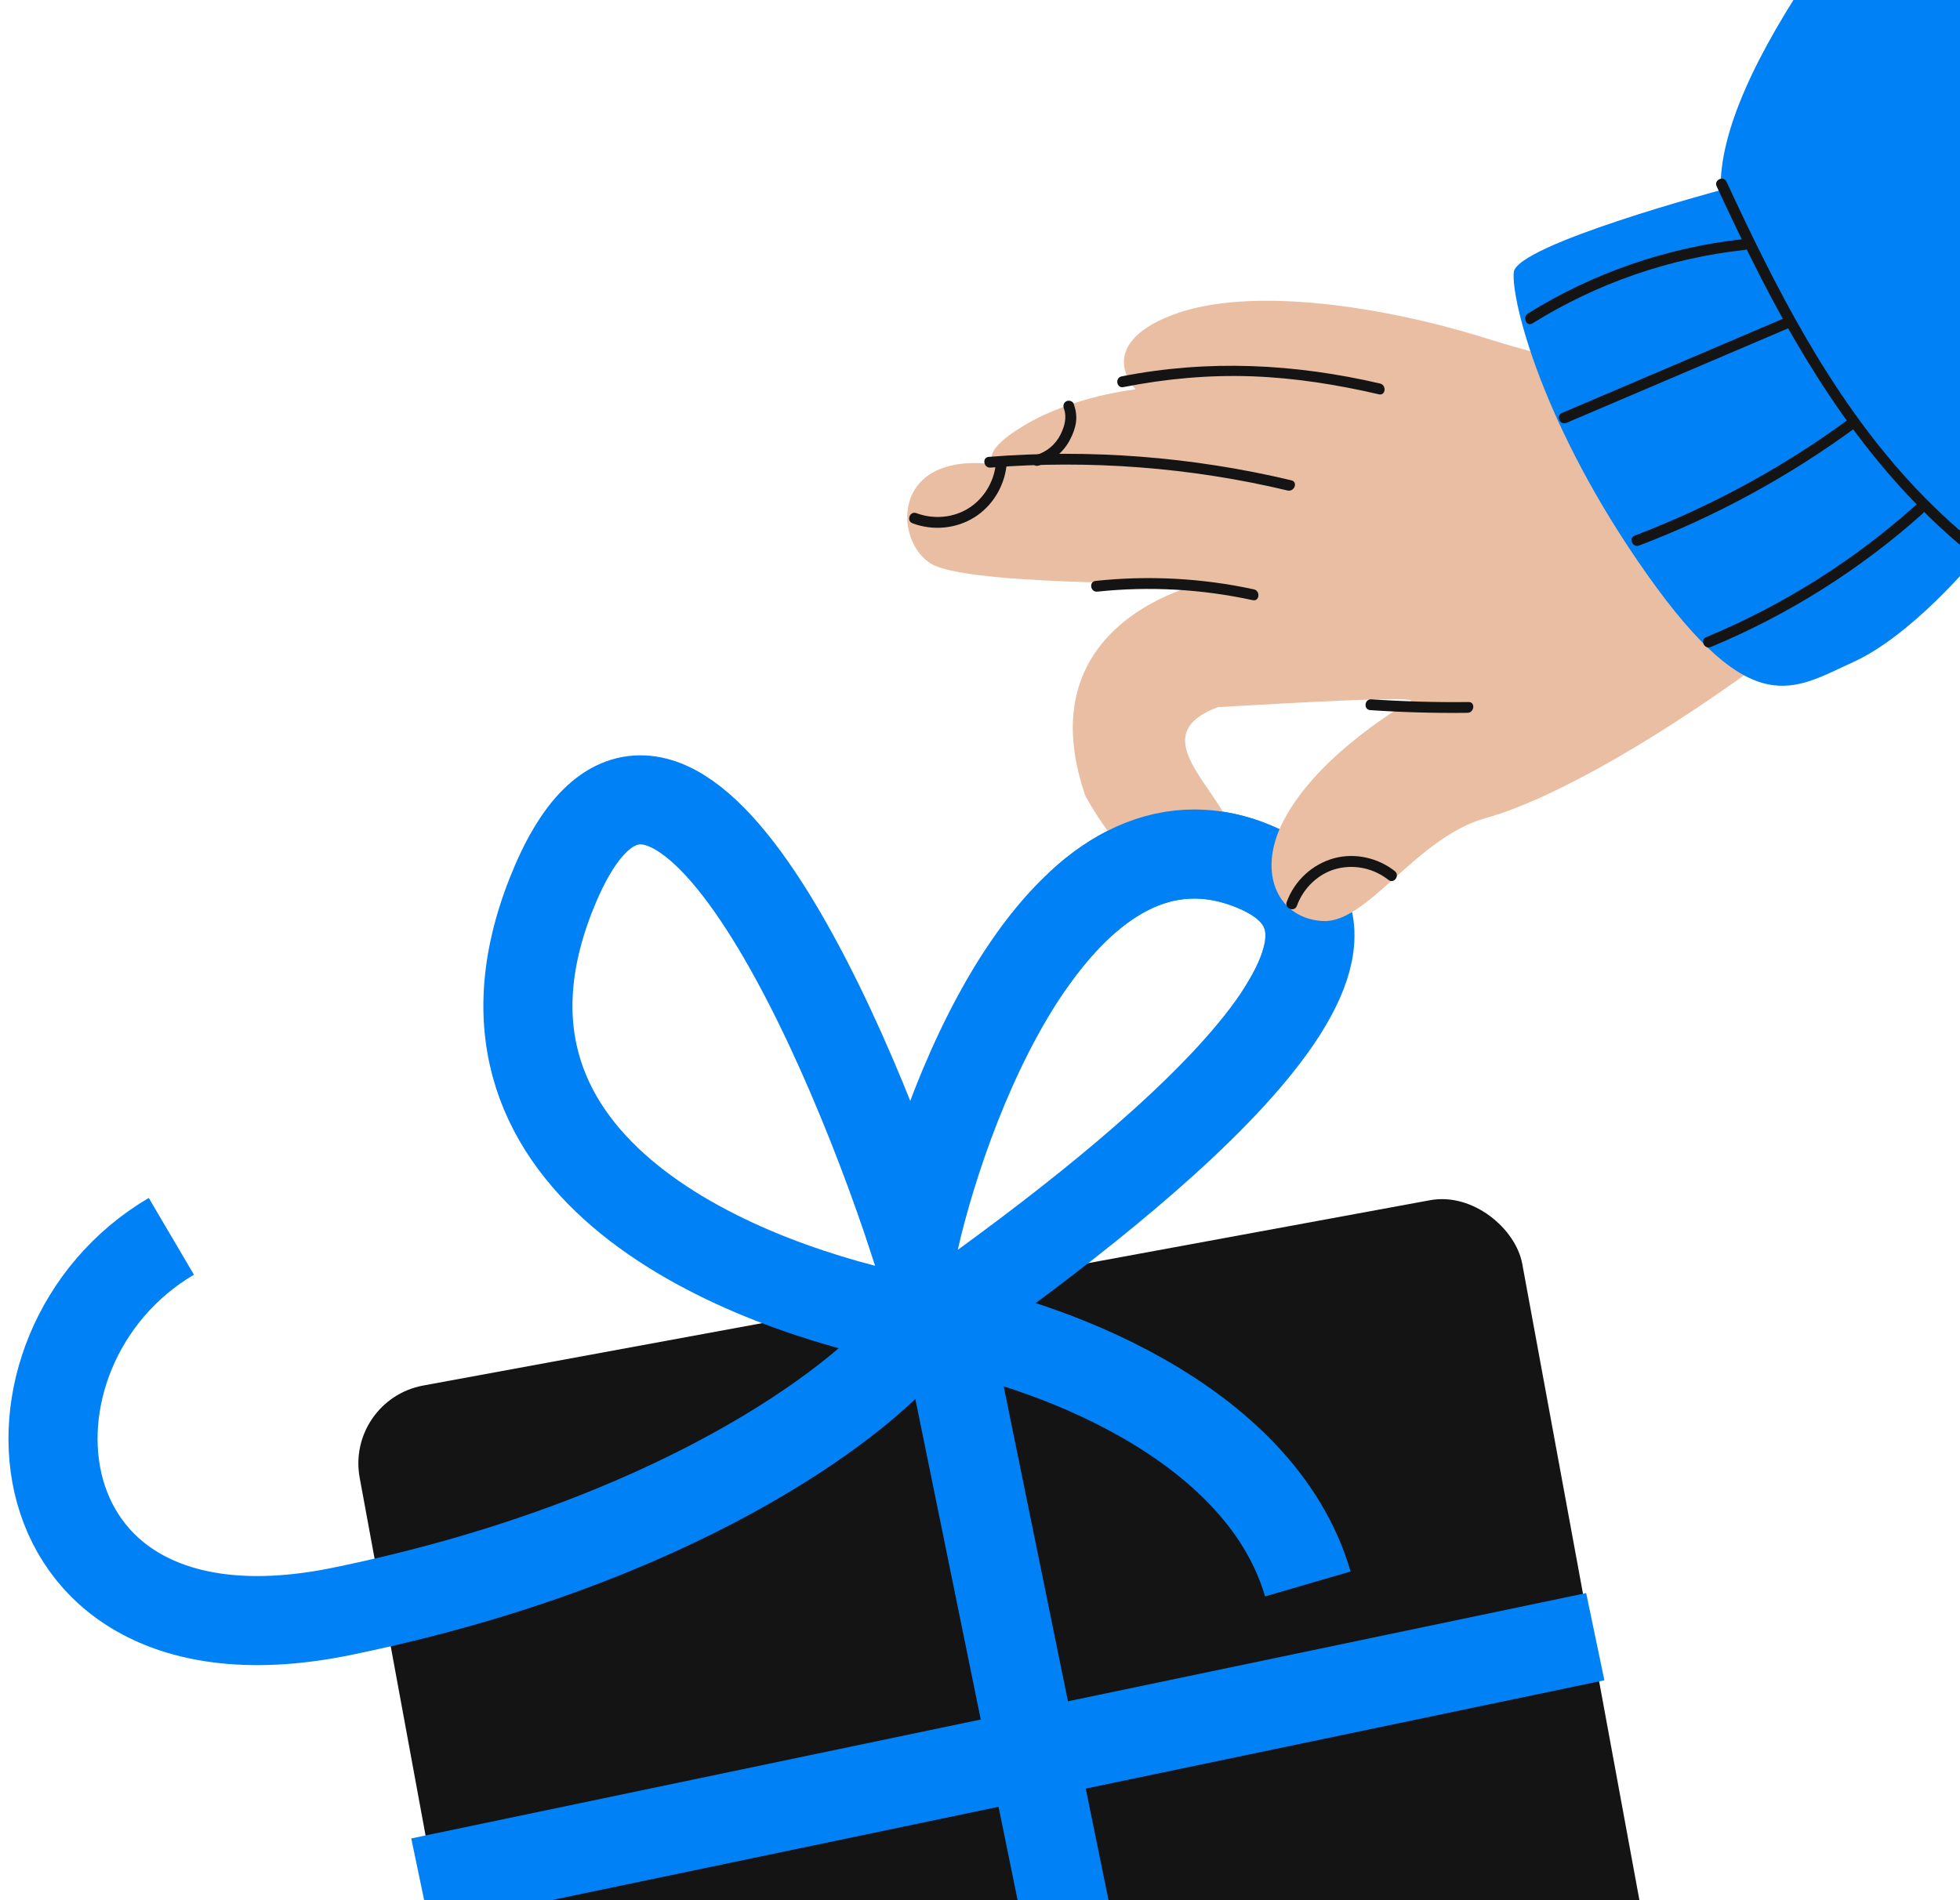
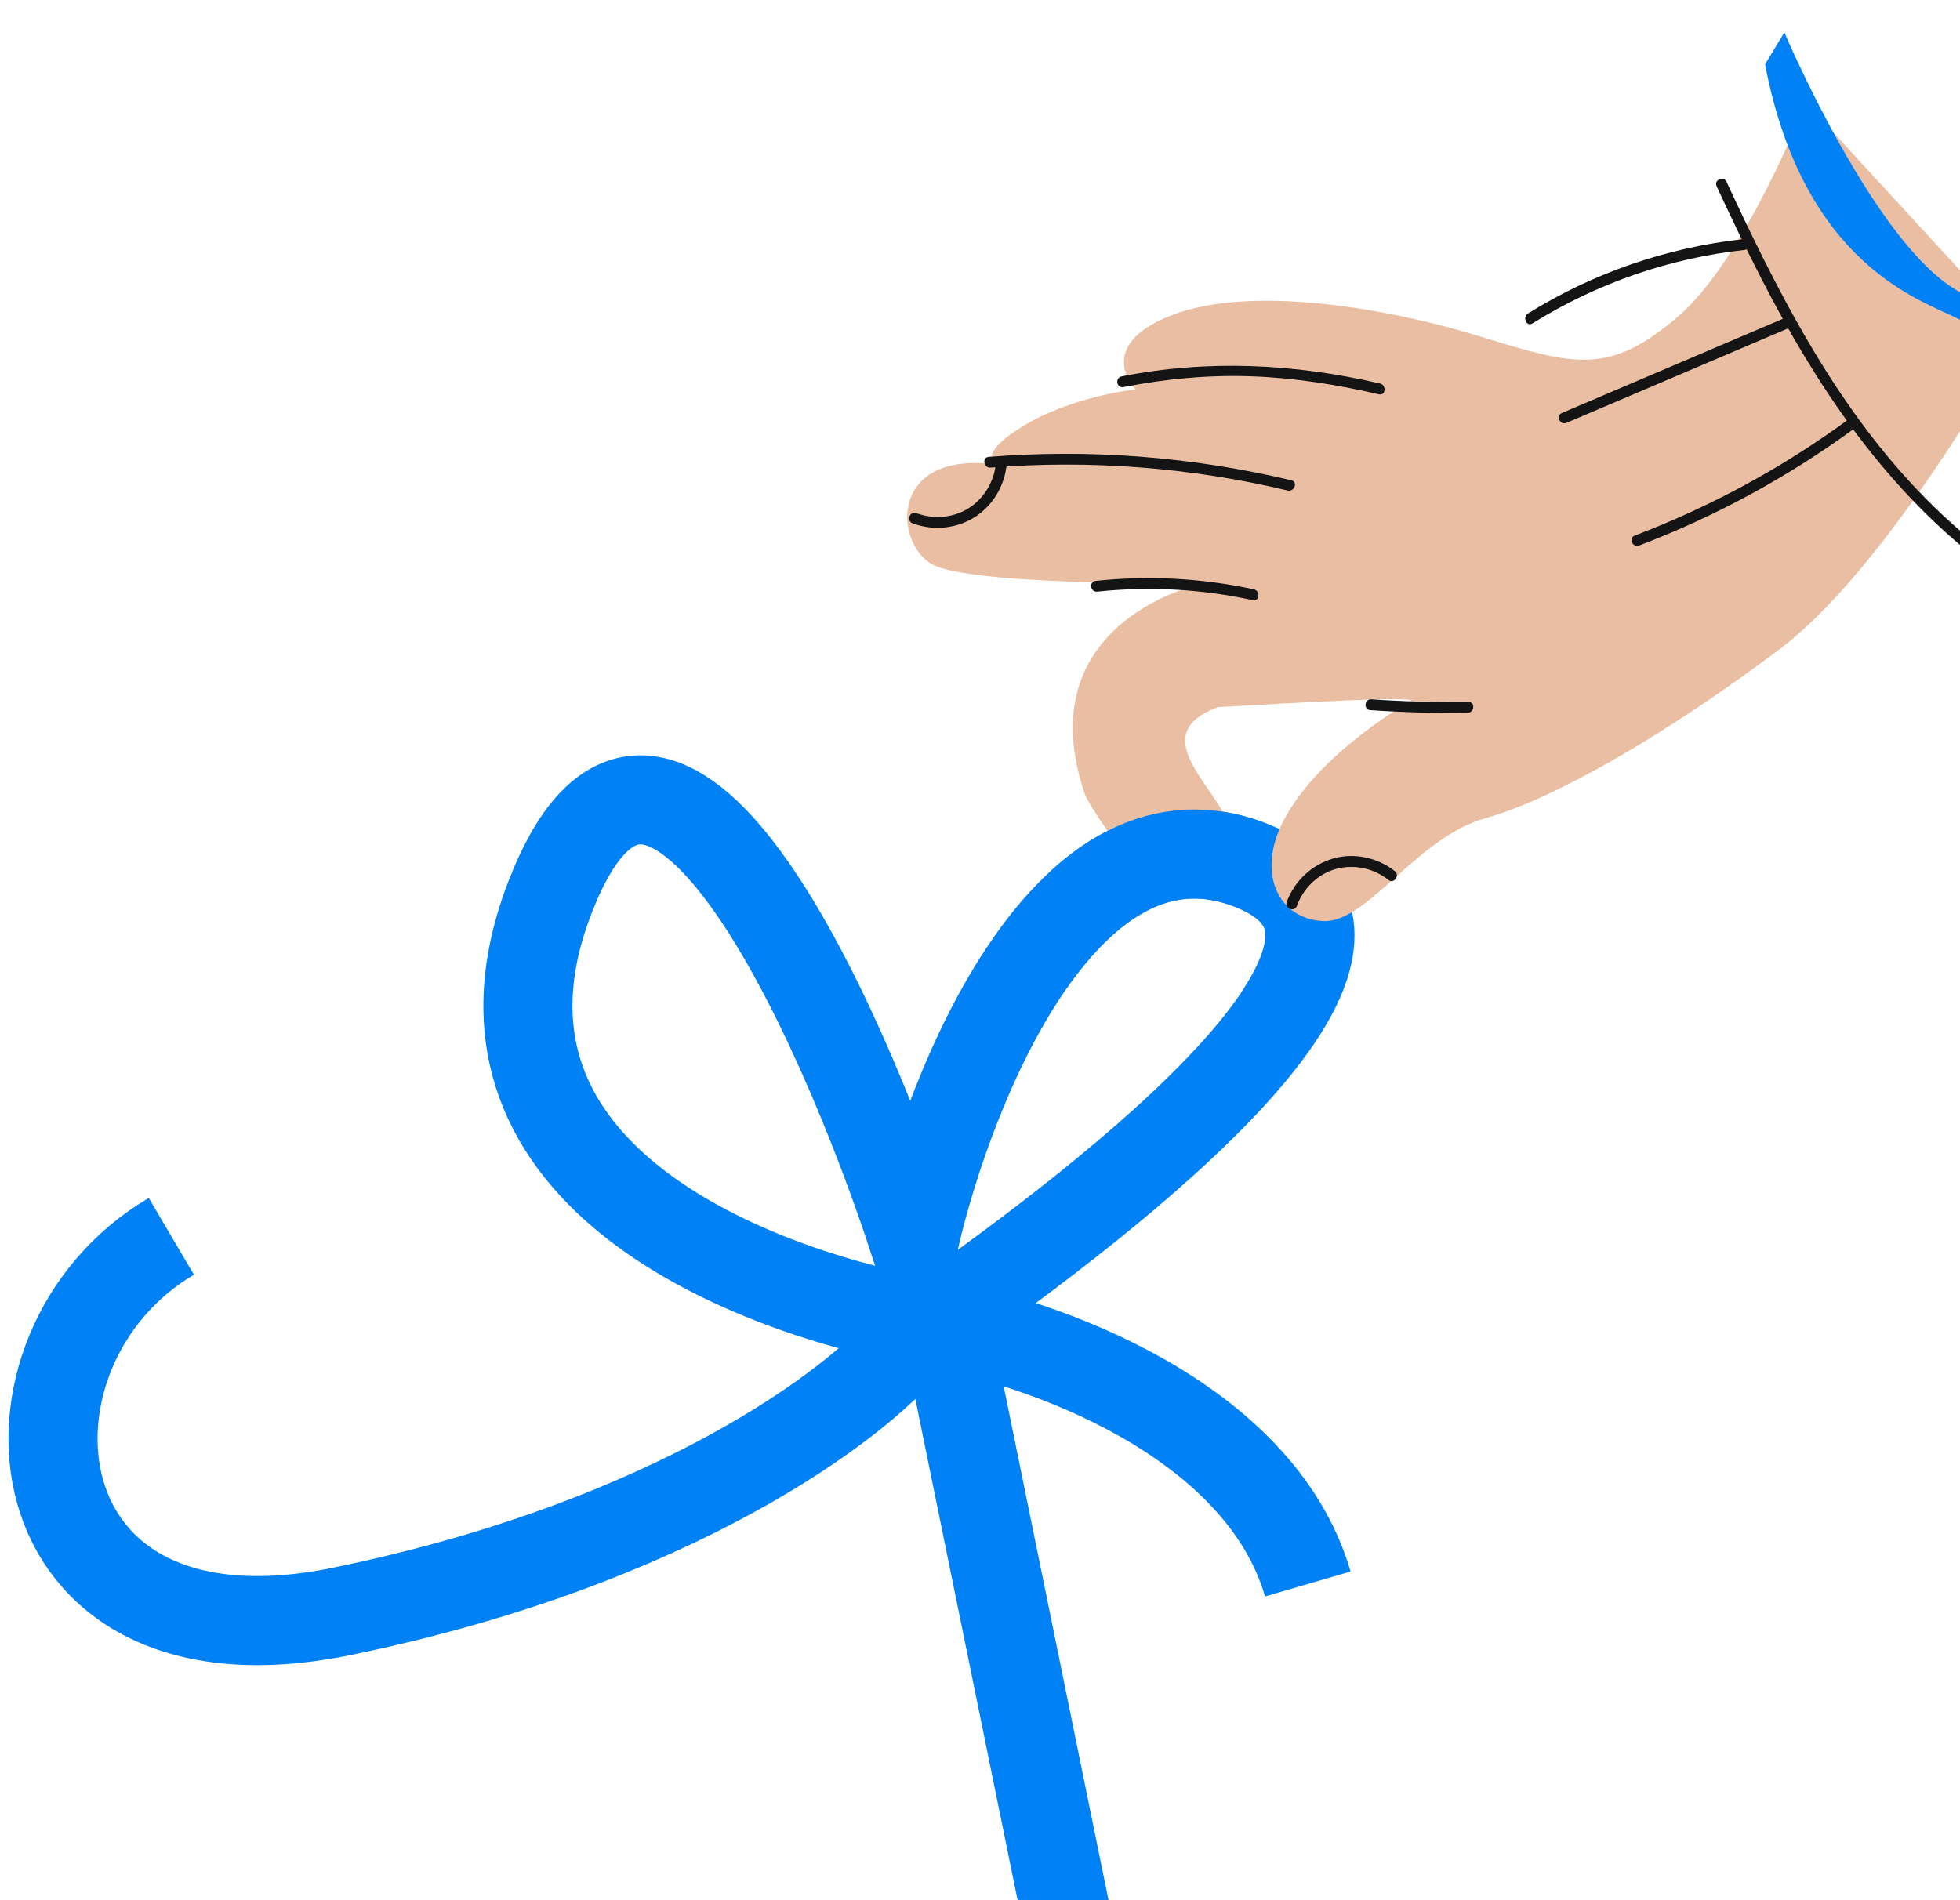
<svg xmlns="http://www.w3.org/2000/svg" width="198" height="192" viewBox="0 0 198 192" fill="none">
-   <rect x="34.887" y="141.445" width="119.415" height="113.013" rx="8" transform="rotate(-10.431 34.887 141.445)" fill="#141414" />
  <path d="M94.537 133.4C112.497 120.788 145.525 95.363 126.724 87.569C107.923 79.775 95.962 109.542 92.332 125.4C84.69 102.093 66.653 62.472 55.648 90.44C44.643 118.408 75.518 130.15 92.332 133.4" stroke="#0181F6" stroke-width="9" />
  <path d="M17.31 124.922C-1.933 136.242 0.85 169.716 34.498 162.822C68.147 155.929 86.671 141.794 91.728 135.588" stroke="#0181F6" stroke-width="9" />
  <path d="M94.391 128.266L112.395 216.531" stroke="#0181F6" stroke-width="9" />
-   <path d="M161.155 165.375L42.465 190.165" stroke="#0181F6" stroke-width="9" />
  <path d="M94.391 133.727C104.919 135.483 127.204 143.205 132.117 160.047" stroke="#0181F6" stroke-width="9" />
  <path d="M142.601 70.778C141.922 70.356 130.403 71.035 123.043 71.449C114.42 74.668 125.399 80.928 124.624 85.79C123.881 90.452 116.749 93.087 109.655 80.441C103.5 62.678 121.54 58.934 121.54 58.934C121.54 58.934 99.433 59.221 94.541 57.201C90.32 55.458 89.477 45.428 100.633 46.945C100.633 46.945 98.488 45.972 103.465 42.984C108.441 39.997 114.719 39.344 114.719 39.344C114.719 39.344 110.395 34.973 118.317 31.87C126.239 28.766 139.986 31.057 149.581 34.014C159.175 36.97 162.514 37.891 169.385 32.099C176.255 26.307 182.421 10.364 182.421 10.364L203.903 33.734C203.903 33.734 191.162 57.048 179.718 65.643C168.274 74.238 156.978 80.752 150.057 82.671C143.136 84.591 138.171 93.237 133.711 93.067C129.252 92.897 126.866 88.373 129.629 82.986C133.21 76.006 142.601 70.778 142.601 70.778Z" fill="#EABEA3" />
  <path d="M99.887 46.163C110.139 45.346 120.458 46.151 130.462 48.534C131.148 48.698 130.754 49.724 130.075 49.562C120.268 47.225 110.108 46.446 100.058 47.248C99.359 47.304 99.18 46.22 99.887 46.163Z" fill="#141414" />
  <path d="M113.31 38.03C122.036 36.31 130.775 36.744 139.411 38.751C140.091 38.908 139.987 40.003 139.298 39.843C135.083 38.863 130.797 38.18 126.467 38.024C122.107 37.866 117.759 38.272 113.481 39.114C112.788 39.251 112.616 38.166 113.31 38.03Z" fill="#141414" />
  <path d="M101.667 47.157C101.398 49.228 100.23 51.136 98.458 52.257C96.596 53.436 94.245 53.645 92.186 52.877C91.523 52.63 91.91 51.601 92.573 51.849C94.303 52.495 96.31 52.337 97.879 51.334C99.362 50.386 100.35 48.781 100.576 47.044C100.666 46.345 101.759 46.454 101.667 47.157Z" fill="#141414" />
  <path d="M113.451 83.338C115.26 82.57 117.395 82.613 119.161 83.486C121.121 84.455 122.461 86.34 122.861 88.47C122.991 89.163 121.896 89.244 121.766 88.555C121.433 86.778 120.219 85.19 118.579 84.424C117.075 83.722 115.334 83.728 113.815 84.373C113.165 84.65 112.802 83.614 113.451 83.338Z" fill="#141414" />
  <path d="M129.985 91.142C130.766 88.988 132.568 87.317 134.782 86.716C136.875 86.148 139.207 86.678 140.899 88.014C141.452 88.451 140.82 89.348 140.264 88.91C138.811 87.763 136.906 87.322 135.101 87.763C133.207 88.225 131.669 89.717 131.012 91.529C130.772 92.195 129.744 91.808 129.985 91.142Z" fill="#141414" />
  <path d="M138.536 70.66C141.805 70.882 145.082 70.974 148.358 70.934C149.063 70.925 148.945 72.018 148.245 72.026C144.968 72.066 141.692 71.975 138.423 71.753C137.718 71.704 137.83 70.612 138.536 70.66Z" fill="#141414" />
-   <path d="M108.469 40.808C108.68 41.404 108.784 42.023 108.698 42.655C108.615 43.272 108.386 43.858 108.102 44.409C107.425 45.725 106.275 46.656 104.852 47.057C104.566 47.138 104.266 46.868 104.224 46.6C104.173 46.279 104.394 46.053 104.68 45.972C105.719 45.679 106.628 44.913 107.111 43.951C107.544 43.087 107.802 42.2 107.469 41.262C107.37 40.982 107.456 40.665 107.742 40.535C107.994 40.42 108.369 40.527 108.469 40.808Z" fill="#141414" />
  <path d="M110.679 58.696C116.019 58.13 121.418 58.41 126.666 59.55C127.349 59.698 127.245 60.792 126.553 60.642C121.396 59.522 116.098 59.224 110.85 59.781C110.151 59.855 109.973 58.771 110.679 58.696Z" fill="#141414" />
-   <path d="M236.907 -61.251C236.907 -61.251 173.121 -4.53 173.828 19.209C173.828 19.209 153.181 24.725 152.919 27.513C152.657 30.3 155.771 43.024 166.387 58.037C177.004 73.051 181.175 69.635 187.184 66.912C193.194 64.188 199.457 56.551 199.457 56.551L282.548 27.417C269.736 -7.665 236.907 -61.251 236.907 -61.251Z" fill="#0181F6" />
  <path d="M174.414 18.366C179.358 29.024 184.75 39.688 192.713 48.45C194.996 50.963 197.474 53.284 200.134 55.392C200.687 55.831 200.054 56.728 199.5 56.288C190.082 48.827 183.401 38.798 177.963 28.209C176.374 25.115 174.878 21.974 173.414 18.818C173.117 18.178 174.117 17.724 174.414 18.366Z" fill="#141414" />
  <path d="M154.358 31.674C160.927 27.581 168.376 25.009 176.071 24.167C176.77 24.09 176.947 25.174 176.242 25.252C168.633 26.085 161.307 28.627 154.811 32.674C154.213 33.047 153.766 32.043 154.358 31.674Z" fill="#141414" />
  <path d="M180.655 33.169C173.185 36.354 165.715 39.541 158.245 42.727C157.596 43.004 157.14 42.005 157.791 41.727C165.261 38.541 172.732 35.354 180.202 32.169C180.851 31.892 181.306 32.891 180.655 33.169Z" fill="#141414" />
  <path d="M187.504 43.168C180.77 48.117 173.395 52.146 165.586 55.121C164.928 55.372 164.47 54.374 165.132 54.121C172.852 51.18 180.145 47.216 186.801 42.325C187.369 41.907 188.074 42.749 187.504 43.168Z" fill="#141414" />
-   <path d="M194.229 51.892C187.908 57.553 180.654 62.122 172.818 65.378C172.167 65.649 171.711 64.65 172.365 64.378C180.118 61.156 187.272 56.649 193.526 51.048C194.054 50.575 194.754 51.421 194.229 51.892Z" fill="#141414" />
  <path d="M180.258 3.278C180.258 3.278 189.371 24.782 197.895 29.461C206.419 34.141 204.882 33.169 204.882 33.169L207.007 38.404C207.007 38.404 201.358 34.061 197.849 32.232C194.341 30.402 182.224 26.992 178.307 6.503L180.258 3.278Z" fill="#0181F6" />
  <mask id="mask0_9875_798" style="mask-type:alpha" maskUnits="userSpaceOnUse" x="106" y="79" width="22" height="21">
    <rect x="106.297" y="79.641" width="21.457" height="20.211" fill="#D9D9D9" />
  </mask>
  <g mask="url(#mask0_9875_798)">
    <path d="M94.533 133.4C112.494 120.788 145.521 95.363 126.72 87.569C107.919 79.775 95.958 109.542 92.328 125.4C84.686 102.093 66.649 62.472 55.644 90.44C44.639 118.408 75.514 130.15 92.328 133.4" stroke="#0181F6" stroke-width="9" />
  </g>
</svg>